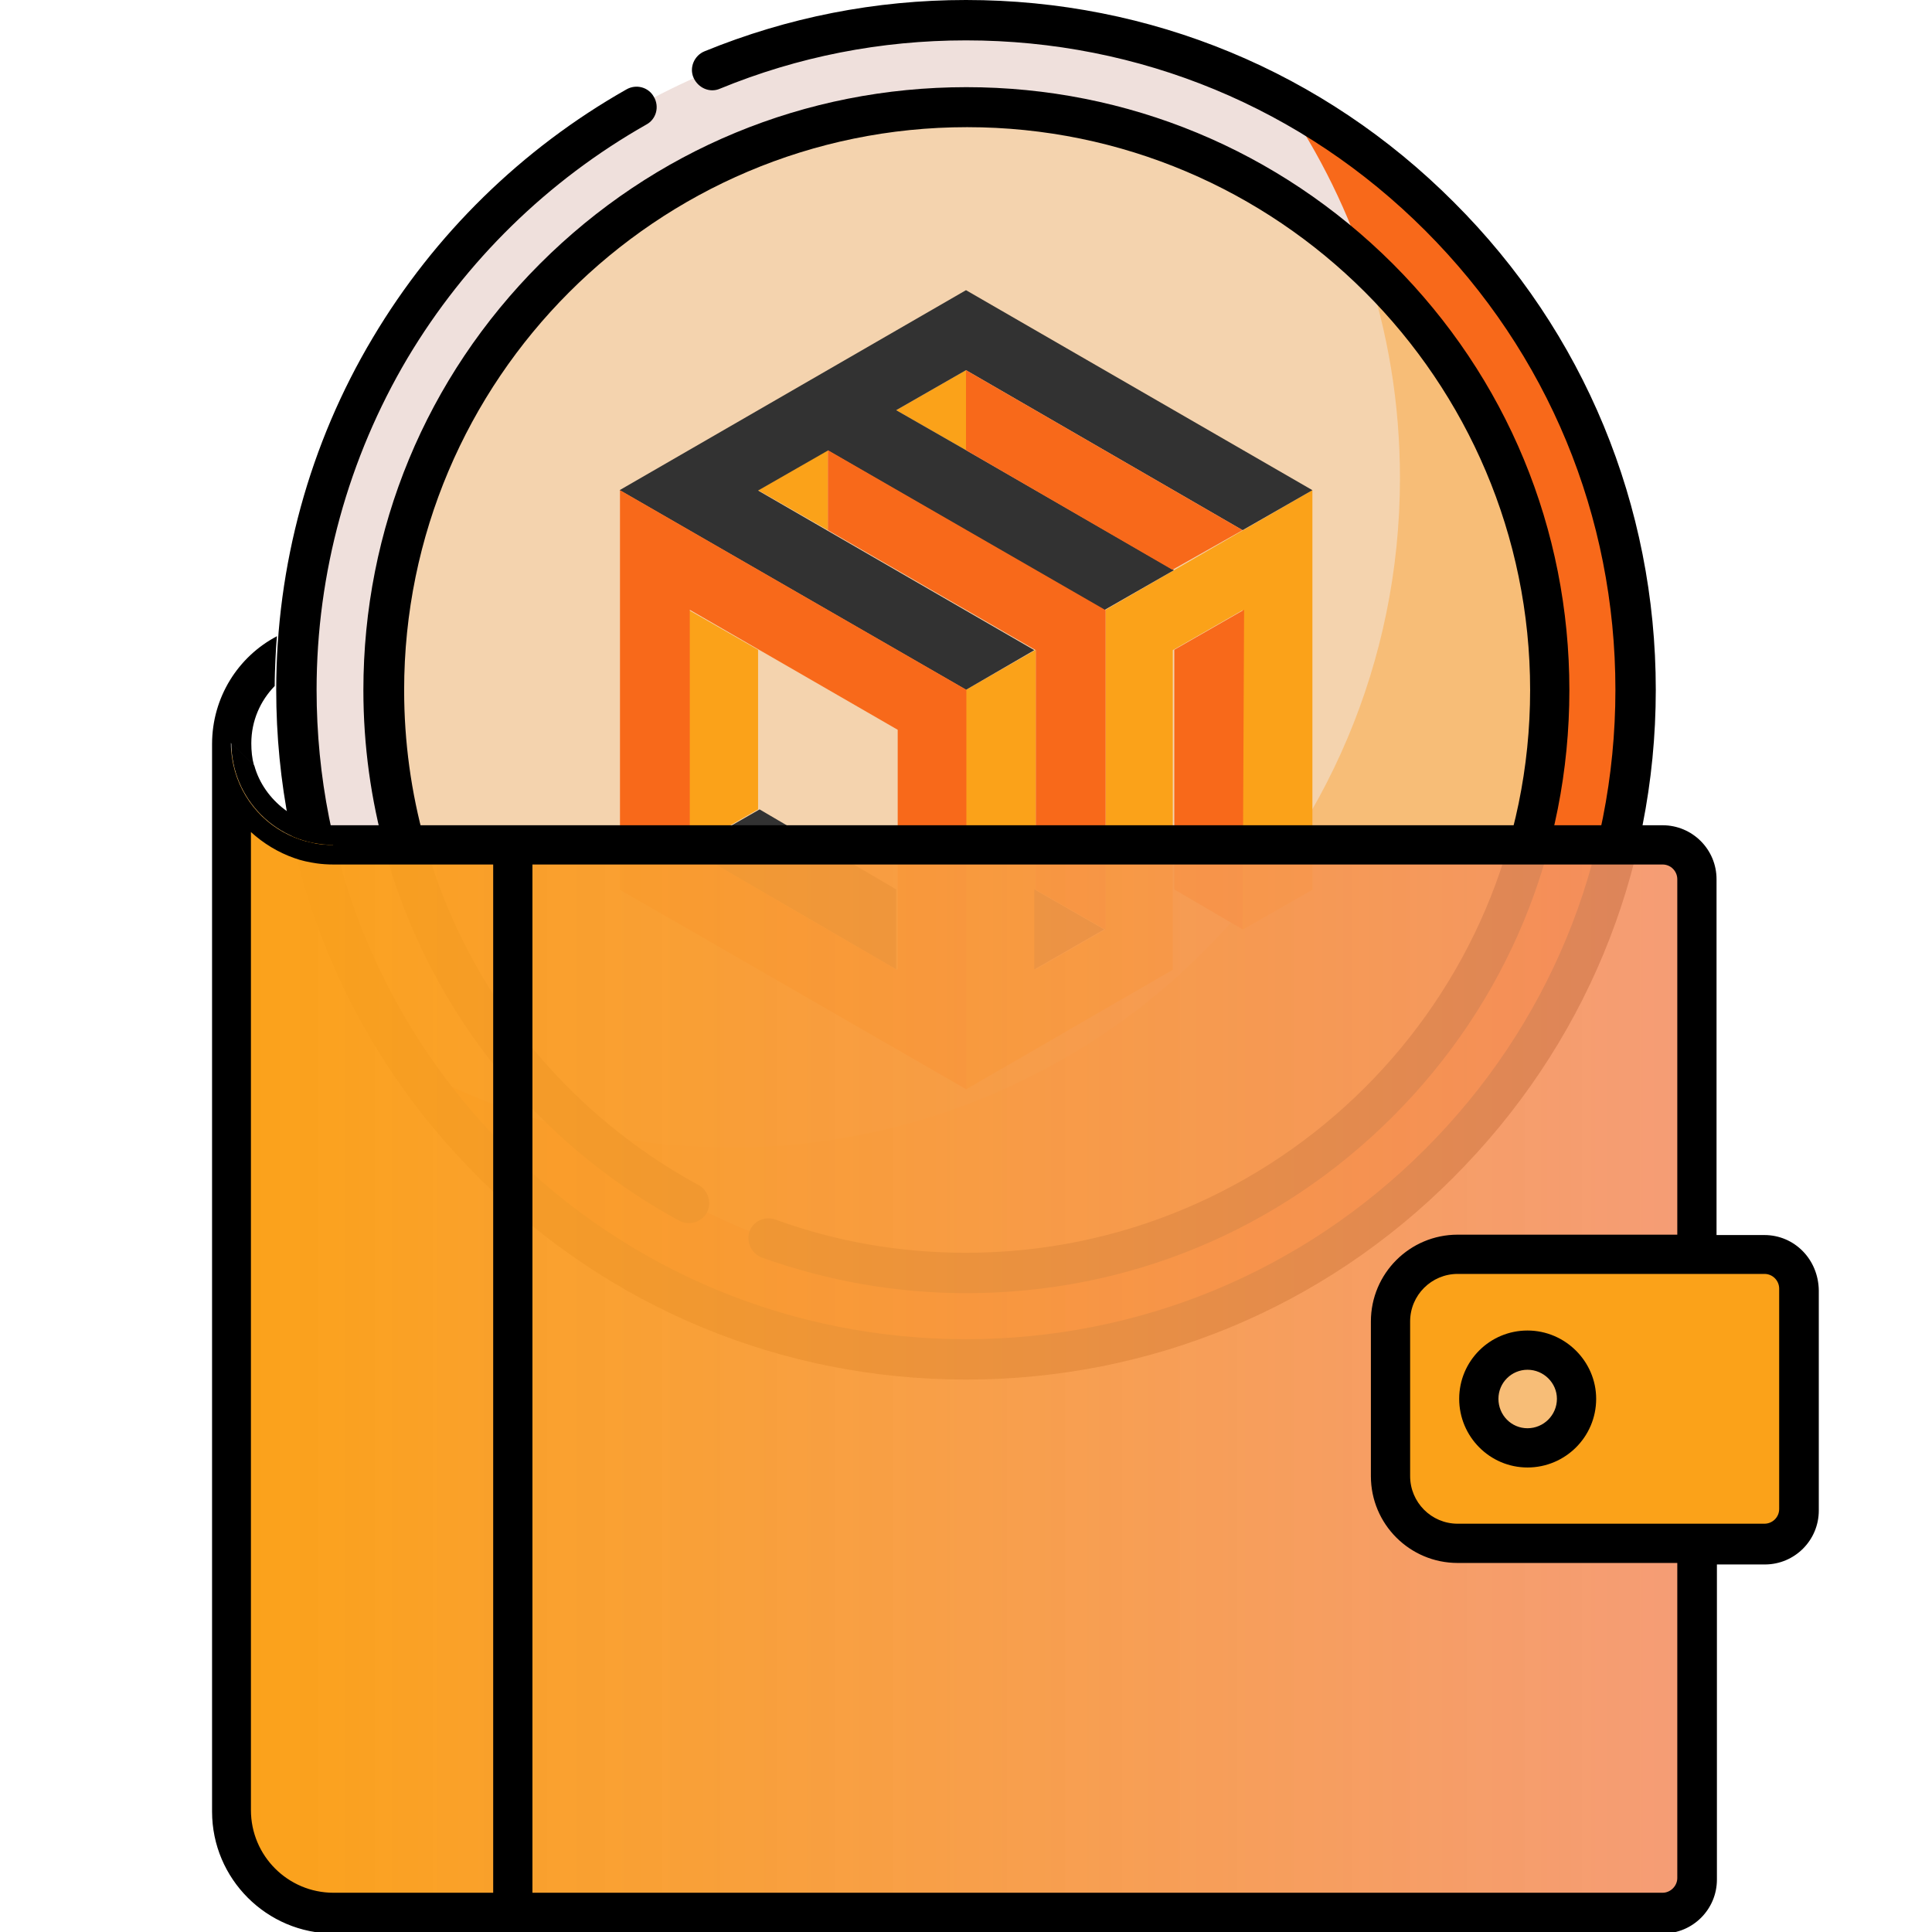
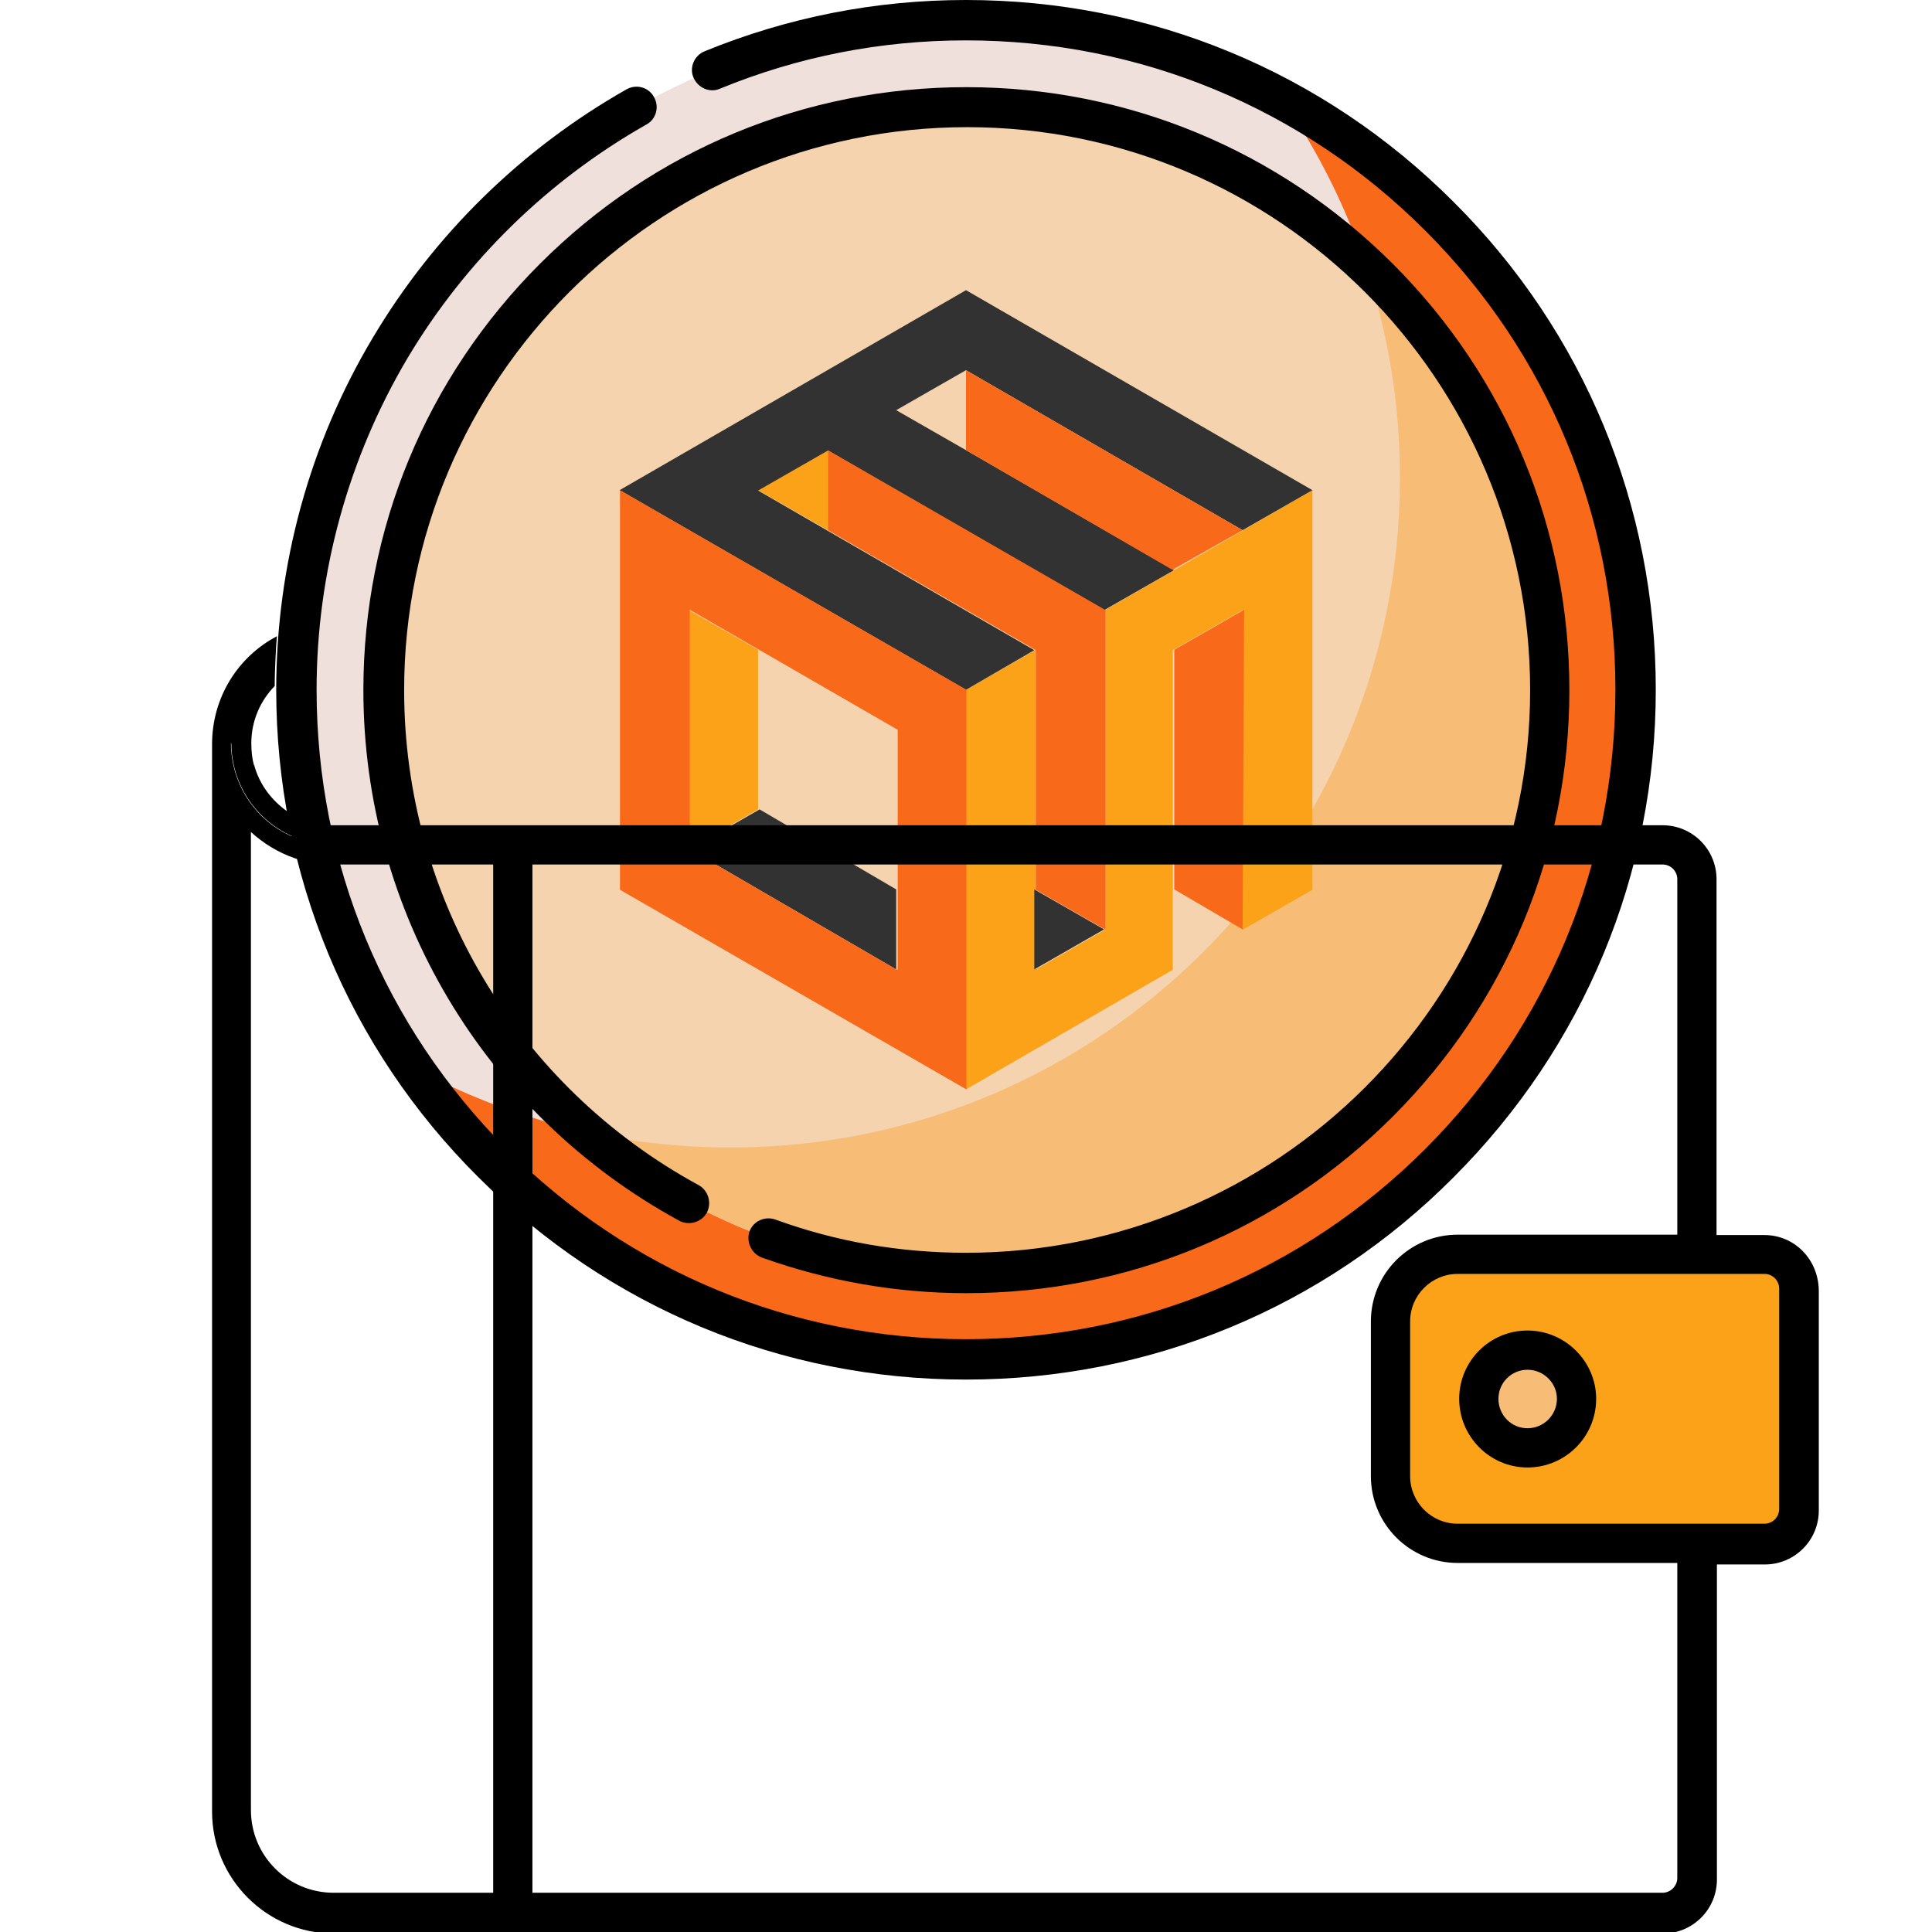
<svg xmlns="http://www.w3.org/2000/svg" id="Capa_1" x="0px" y="0px" viewBox="0 0 512 512" style="enable-background:new 0 0 512 512;" xml:space="preserve">
  <style type="text/css"> .st0{fill:#EFE0DC;} .st1{fill:#F8691A;} .st2{fill:#F4D3AE;} .st3{fill:#F7BD77;} .st4{fill:#FBA219;} .st5{fill:#323232;} .st6{display:none;} .st7{display:inline;} .st8{fill:#C9DEF7;} .st9{fill:#FFF6B3;} .st10{fill:#F4FEFF;} .st11{fill-rule:evenodd;clip-rule:evenodd;fill:#E7D034;stroke:#000000;stroke-width:12;stroke-miterlimit:10;} .st12{fill:url(#SVGID_1_);} </style>
  <g>
    <circle class="st0" cx="256" cy="182.8" r="177.4" />
    <path class="st1" d="M339.9,26.4C359.6,55,371,89.5,371,126.7c0,98-79.5,177.4-177.4,177.4c-30.3,0-58.9-7.6-83.9-21.1 c32,46.6,85.6,77.1,146.4,77.1c98,0,177.4-79.5,177.4-177.4C433.5,115.1,395.6,56.3,339.9,26.4z" />
    <circle class="st2" cx="256" cy="182.8" r="154.5" />
    <path class="st3" d="M361.8,70.1c6,17.8,9.2,36.8,9.2,56.6c0,98-79.5,177.4-177.4,177.4c-13.1,0-25.8-1.4-38.1-4.1 c27.1,23.2,62.2,37.3,100.6,37.3c85.3,0,154.5-69.2,154.5-154.5C410.6,138.4,391.8,98.3,361.8,70.1z" />
    <g>
      <path d="M385.3,53.6C350.8,19,304.9,0,256,0c-24,0-47.3,4.6-69.3,13.6c-2.7,1.1-4.1,4.3-2.9,7s4.3,4.1,7,2.9 c20.7-8.5,42.6-12.8,65.2-12.8c46,0,89.2,17.9,121.7,50.4s50.4,75.7,50.4,121.7s-17.9,89.2-50.4,121.7S302,354.9,256,354.9 s-89.2-17.9-121.7-50.4s-50.4-75.7-50.4-121.7c0-31,8.4-61.4,24.1-87.9c15.4-25.8,37.2-47.1,63.3-61.9c2.6-1.4,3.5-4.7,2-7.3 c-1.4-2.6-4.7-3.5-7.3-2c-27.7,15.7-50.9,38.4-67.2,65.8c-16.8,28.1-25.6,60.4-25.6,93.3c0,48.8,19,94.8,53.6,129.2 c34.6,34.6,80.4,53.6,129.2,53.6s94.8-19,129.2-53.6c34.6-34.6,53.6-80.4,53.6-129.2S419.8,88,385.3,53.6L385.3,53.6z" />
      <path d="M202,333.3c17.4,6.2,35.5,9.4,54.1,9.4c42.7,0,82.8-16.6,113-46.8c30.2-30.2,46.8-70.3,46.8-113s-16.6-82.8-46.8-113 c-30.2-30.1-70.3-46.8-113-46.8s-82.8,16.6-113,46.8s-46.8,70.3-46.8,113c0,58.7,32.1,112.5,83.7,140.6c2.6,1.4,5.9,0.4,7.3-2.1 c1.4-2.6,0.4-5.9-2.1-7.3c-48.2-26.2-78.1-76.4-78.1-131.2c0-82.3,66.9-149.2,149.2-149.2s149.2,66.9,149.2,149.2 S338.3,332,256,332c-17.4,0-34.3-2.9-50.5-8.8c-2.8-1-5.9,0.4-6.9,3.2C197.7,329.2,199.2,332.3,202,333.3L202,333.3z" />
    </g>
    <g>
      <path class="st4" d="M200.9,172.2v42.3l-18.5,10.6v-63.5L200.9,172.2z" />
      <path class="st4" d="M347.8,129.9v105.9l-18.5,10.6v-84.7l-18.5,10.6v84.7L256,288.7V182.8l18.5-10.6v84.7l18.5-10.6v-84.7 L347.8,129.9z" />
      <path class="st4" d="M219.4,119.3l-18.5,10.6l18.5,10.6V119.3z" />
-       <path class="st4" d="M256,98.1l-18.5,10.6l18.5,10.6V98.1z" />
      <path class="st5" d="M347.8,129.9l-18.5,10.6L256,98.1l-18.5,10.6l0,0l18.5,10.6l55.1,31.8l-18.5,10.6l0,0l0,0l-73.2-42.3 l-18.5,10.6l73.2,42.3L256,182.8l-91.8-52.9L256,76.9l0,0L347.8,129.9z" />
      <path class="st5" d="M237.5,235.7v21.2l-54.7-31.8l18.5-10.6L237.5,235.7z" />
      <path class="st5" d="M274.1,256.9l18.5-10.6l-18.5-10.6V256.9z" />
      <path class="st1" d="M164.3,129.9v105.9l91.8,52.9V182.8L164.3,129.9z M237.5,256.9l-54.7-31.8v-63.5l55.1,31.8v63.5H237.5z" />
      <path class="st1" d="M329.3,246.3l-18.1-10.6v-63.5l18.5-10.6L329.3,246.3z" />
      <path class="st1" d="M329.3,140.5L310.7,151L256,119.3V98.1L329.3,140.5z" />
      <path class="st1" d="M219.4,119.3v21.2l55.1,31.8v63.5l18.5,10.6v-84.7L219.4,119.3z" />
    </g>
  </g>
  <path class="st6" d="M458.2,340.1l-106.9,120c-29.8,33.4-72.5,52.6-117.3,52.6h-78c-34.7,0-62.8-28.2-62.8-62.8v-78.5 c0-34.7,28.2-62.8,62.8-62.8h139.2c17.9,0,33.6,9.6,42.2,23.8l50.5-55.5c8.5-9.3,20.1-14.8,32.8-15.4c12.7-0.7,24.7,3.8,34.1,12.3 C473.8,291.1,475.3,320.9,458.2,340.1L458.2,340.1z M433.6,296.9c-3.1-2.9-7.2-4.2-11.4-4.1c-4.2,0.2-8.1,2-11,5.2l-69.5,76.4 c-6,16.8-21,29.7-39.5,32.3L221,418.3c-8.6,1.3-16.5-4.7-17.8-13.3c-1.2-8.6,4.7-16.5,13.3-17.8l81.1-11.6 c8.8-1.3,15.4-8.9,15.4-17.8c0-9.9-8-17.9-17.9-17.9H156c-17.3,0-31.4,14.1-31.4,31.4v78.5c0,17.3,14.1,31.4,31.4,31.4h78 c35.8,0,70-15.3,93.8-42.1l106.9-120C440.5,312.8,440,302.8,433.6,296.9L433.6,296.9z" />
  <g id="_x30_7_Wallet" class="st6">
    <g class="st7">
      <g>
        <path class="st8" d="M67.3,202.9l15.9,15.9h-1.5c-0.1-0.4-0.2-0.8-0.2-1.1c-2.2-0.7-4.2-1.8-6.1-3.2 C71.5,211.6,68.7,207.6,67.3,202.9z" />
        <path class="st9" d="M449.7,233v264.7c0,5-4.1,9.1-9.1,9.1H88.4c-15,0-27.1-12.1-27.1-27.1V196.8c0,15,12.1,27.1,27.1,27.1h352.3 C445.6,223.9,449.7,228,449.7,233z" />
      </g>
      <g>
        <path class="st10" d="M67.3,202.9l15.9,15.9h-1.5c-0.1-0.4-0.2-0.8-0.2-1.1c-2.2-0.7-4.2-1.8-6.1-3.2 C71.5,211.6,68.7,207.6,67.3,202.9z" />
        <path class="st9" d="M135.9,223.9v282.9H88.4c-15,0-27.1-12.1-27.1-27.1V196.8c0,15,12.1,27.1,27.1,27.1L135.9,223.9L135.9,223.9 z" />
      </g>
      <g>
        <path class="st10" d="M418,178.8v45.1H88.4l-5.2-5.2h-1.5c-0.1-0.4-0.2-0.8-0.2-1.1c-2.2-0.7-4.2-1.8-6.1-3.2 c-3.8-2.8-6.7-6.9-8-11.6l-6.1-6.1c0-9.2,4.6-17.4,11.7-22.3c1.7-1.2,3.6-2.2,5.5-3c1.8-0.7,3.6-1.2,5.5-1.5 c1.4-0.2,2.9-0.4,4.4-0.4h320.5c0.5,0,1,0,1.4,0.1c2.3,0.4,4.3,1.6,5.6,3.3C417.2,174.7,418,176.7,418,178.8z" />
      </g>
      <g>
        <path class="st11" d="M476.7,341.6V400c0,5-4.1,9.1-9.1,9.1h-81.3c-9.8,0-17.8-8-17.8-17.8v-41c0-9.8,8-17.8,17.8-17.8h81.3 C472.7,332.5,476.7,336.5,476.7,341.6z" />
      </g>
      <g>
        <g>
          <path d="M417.8,370.7c0,7.2-5.8,13-13,13c-7.1,0-12.9-5.8-12.9-13c0-7.1,5.8-12.9,12.9-12.9C412,357.8,417.8,363.6,417.8,370.7z " />
        </g>
        <g>
          <path class="st8" d="M417.8,370.7c0,7.2-5.8,13-13,13c-7.1,0-12.9-5.8-12.9-13c0-7.1,5.8-12.9,12.9-12.9 C412,357.8,417.8,363.6,417.8,370.7z" />
        </g>
      </g>
      <g>
        <path d="M405,169.7h-85.2c-2.4-1.4-5-2.6-7.7-3.4c-1-0.3-2-1-2.6-1.8H207.7l1.4,5.2H107c-0.2,1.7-0.3,3.5-0.4,5.2h298.7 C405.2,173.2,405.1,171.4,405,169.7z M467.6,327.3h-12.7V233c0-7.9-6.4-14.3-14.3-14.3h-17.4v-39.9c0-5.5-3.2-10.4-7.8-12.7 c-1.7-0.9-3.6-1.4-5.6-1.5c-0.3,0-0.6,0-0.9,0H88.4c-1.3,0-2.6,0.1-3.9,0.2c-1.9,0.2-3.7,0.6-5.5,1.2c-2,0.6-3.8,1.4-5.6,2.3 c-10.3,5.4-17.3,16.2-17.3,28.6v282.9c0,17.8,14.5,32.3,32.3,32.3h352.2c7.9,0,14.3-6.4,14.3-14.3v-83.5h12.7 c7.9,0,14.3-6.4,14.3-14.3v-58.3C481.9,333.7,475.5,327.3,467.6,327.3z M471.5,399.9c0,2.2-1.8,3.9-3.9,3.9h-81.3 c-7,0-12.6-5.7-12.6-12.6v-41c0-7,5.7-12.6,12.6-12.6h81.3c2.2,0,3.9,1.8,3.9,3.9L471.5,399.9L471.5,399.9z M444.5,497.7 c0,2.1-1.8,3.9-3.9,3.9H141.1V229.1h299.5c2.2,0,3.9,1.8,3.9,3.9v94.2h-58.2c-12.7,0-23,10.3-23,23v41c0,12.7,10.3,23,23,23h58.2 V497.7z M130.7,501.6H88.4c-12.1,0-21.9-9.8-21.9-21.9V220.5c5.8,5.3,13.5,8.6,21.9,8.6h42.4v272.5H130.7z M66.5,196.8 c0-6,2.4-11.4,6.3-15.3c1.6-1.6,3.4-3,5.5-4.1c1.7-0.9,3.5-1.6,5.5-2c1.5-0.3,3.1-0.5,4.7-0.5H409c0.7,0,1.3,0.2,1.8,0.5 c1.2,0.7,2.1,2,2.1,3.4v39.9H88.4c-0.4,0-0.9,0-1.3,0c-1.6-0.1-3.2-0.4-4.8-0.8c-0.3-0.1-0.6-0.2-0.9-0.3 c0.1,0.4,0.1,0.8,0.2,1.1h1.5l5.2,5.2c-15,0-27.1-12.1-27.1-27.1l6.1,6.1C66.8,201,66.5,198.9,66.5,196.8z" />
        <path d="M88.4,223.9c-15,0-27.1-12.1-27.1-27.1l6.1,6.1c1.3,4.7,4.2,8.7,8,11.6c1.8,1.4,3.9,2.4,6.1,3.2c0.1,0.4,0.1,0.8,0.2,1.1 h1.5L88.4,223.9z" />
        <path d="M404.8,352.6c-10,0-18.1,8.1-18.1,18.1s8.1,18.2,18.1,18.2s18.2-8.1,18.2-18.2C423,360.8,414.8,352.6,404.8,352.6z M404.8,378.5c-4.3,0-7.7-3.5-7.7-7.8s3.5-7.7,7.7-7.7c4.3,0,7.8,3.5,7.8,7.7C412.6,375,409.1,378.5,404.8,378.5z" />
      </g>
    </g>
  </g>
  <linearGradient id="SVGID_1_" gradientUnits="userSpaceOnUse" x1="61.3" y1="351.85" x2="449.7" y2="351.85">
    <stop offset="1.491781e-07" style="stop-color:#FBA219" />
    <stop offset="1" style="stop-color:#F49267;stop-opacity:0.9" />
  </linearGradient>
-   <path class="st12" d="M449.7,233v264.7c0,5-4.1,9.1-9.1,9.1H88.4c-15,0-27.1-12.1-27.1-27.1V196.9c0,10.7,6.3,20,15.3,24.3 c1.9,0.9,3.9,1.6,6,2c1.4,0.3,2.9,0.5,4.4,0.6c0.4,0,0.8,0,1.2,0h352.5C445.6,223.9,449.7,228,449.7,233z" />
  <path class="st4" d="M476.7,341.6V400c0,5-4.1,9.1-9.1,9.1h-81.3c-9.8,0-17.8-8-17.8-17.8v-41c0-9.8,8-17.8,17.8-17.8h81.3 C472.7,332.5,476.7,336.5,476.7,341.6z" />
  <path d="M417.8,370.7c0,7.2-5.8,13-13,13c-7.1,0-12.9-5.8-12.9-13c0-7.1,5.8-12.9,12.9-12.9C412,357.8,417.8,363.6,417.8,370.7z" />
  <path class="st3" d="M417.8,370.7c0,7.2-5.8,13-13,13c-7.1,0-12.9-5.8-12.9-13c0-7.1,5.8-12.9,12.9-12.9 C412,357.8,417.8,363.6,417.8,370.7z" />
  <path d="M87.1,218.7c-1.6-0.1-3.2-0.4-4.8-0.8c-0.3-0.1-0.5-0.2-0.8-0.3h-0.1c0,0,0,0,0,0.1s0.1,0.2,0.1,0.3c0,0.3,0.1,0.5,0.1,0.7 h1.5l0.1,0.1l5,5l0.1,0.1h201.3l5.2-5.2L87.1,218.7L87.1,218.7z M130.8,265.1v28.6c1.7,0.6,3.4,1.2,5.1,1.8v-23.1 C134.1,270,132.4,267.6,130.8,265.1z M289.6,223.9l-5.2,5.2h114c0.5-1.7,1.1-3.5,1.6-5.2H289.6z M467.6,327.3h-12.7V233 c0-7.9-6.4-14.3-14.3-14.3H87.1c-1.6-0.1-3.2-0.4-4.8-0.8c-0.3-0.1-0.5-0.2-0.8-0.3h-0.1c0,0,0,0,0,0.1s0.1,0.2,0.1,0.3 c0,0.3,0.1,0.5,0.1,0.7h1.5l0.1,0.1l5,5l0.1,0.1h-0.1c-0.4,0-0.8,0-1.2,0c-1.5-0.1-3-0.2-4.4-0.6c-2.1-0.4-4.1-1.1-6-2 c-8.5-4-14.5-12.4-15.3-22.2c-0.1-0.7-0.1-1.5-0.1-2.2l0.1,0.1l6,6v-0.1v-0.1c-0.5-1.8-0.7-3.8-0.7-5.8c0-6,2.4-11.3,6.2-15.2 c0-2.4,0.1-4.8,0.2-7.1c0.1-2,0.2-4.1,0.4-6.1c-10.3,5.4-17.2,16.2-17.2,28.6v282.9c0,17.8,14.5,32.3,32.3,32.3h352.2 c7.9,0,14.3-6.4,14.3-14.3v-83.5h12.7c7.9,0,14.3-6.4,14.3-14.3V342C481.9,333.7,475.5,327.3,467.6,327.3z M471.5,399.9 c0,2.2-1.8,3.9-3.9,3.9h-81.3c-7,0-12.6-5.7-12.6-12.6v-41c0-7,5.7-12.6,12.6-12.6h81.3c2.2,0,3.9,1.8,3.9,3.9L471.5,399.9 L471.5,399.9z M440.6,229.1c2.2,0,3.9,1.8,3.9,3.9v94.2h-58.2c-12.7,0-23,10.3-23,23v41c0,12.7,10.3,23,23,23h58.2v83.5 c0,2.1-1.8,3.9-3.9,3.9H141.1V229.1H440.6z M66.5,220.5c3.3,3,7.2,5.4,11.5,6.9c1.9,0.7,3.9,1.1,5.9,1.4c1.4,0.2,2.9,0.3,4.4,0.3 h42.4v272.5H88.4c-12.1,0-21.9-9.8-21.9-21.9V220.5z" />
  <path d="M88.4,223.9c-15,0-27.1-12.1-27.1-27.1l6.1,6.1c1.3,4.7,4.2,8.7,8,11.6c1.8,1.4,3.9,2.4,6.1,3.2c0.1,0.4,0.1,0.8,0.2,1.1 h1.5L88.4,223.9z" />
  <path d="M404.8,352.6c-10,0-18.1,8.1-18.1,18.1s8.1,18.2,18.1,18.2s18.2-8.1,18.2-18.2C423,360.8,414.8,352.6,404.8,352.6z M404.8,378.5c-4.3,0-7.7-3.5-7.7-7.8s3.5-7.7,7.7-7.7c4.3,0,7.8,3.5,7.8,7.7C412.6,375,409.1,378.5,404.8,378.5z" />
</svg>